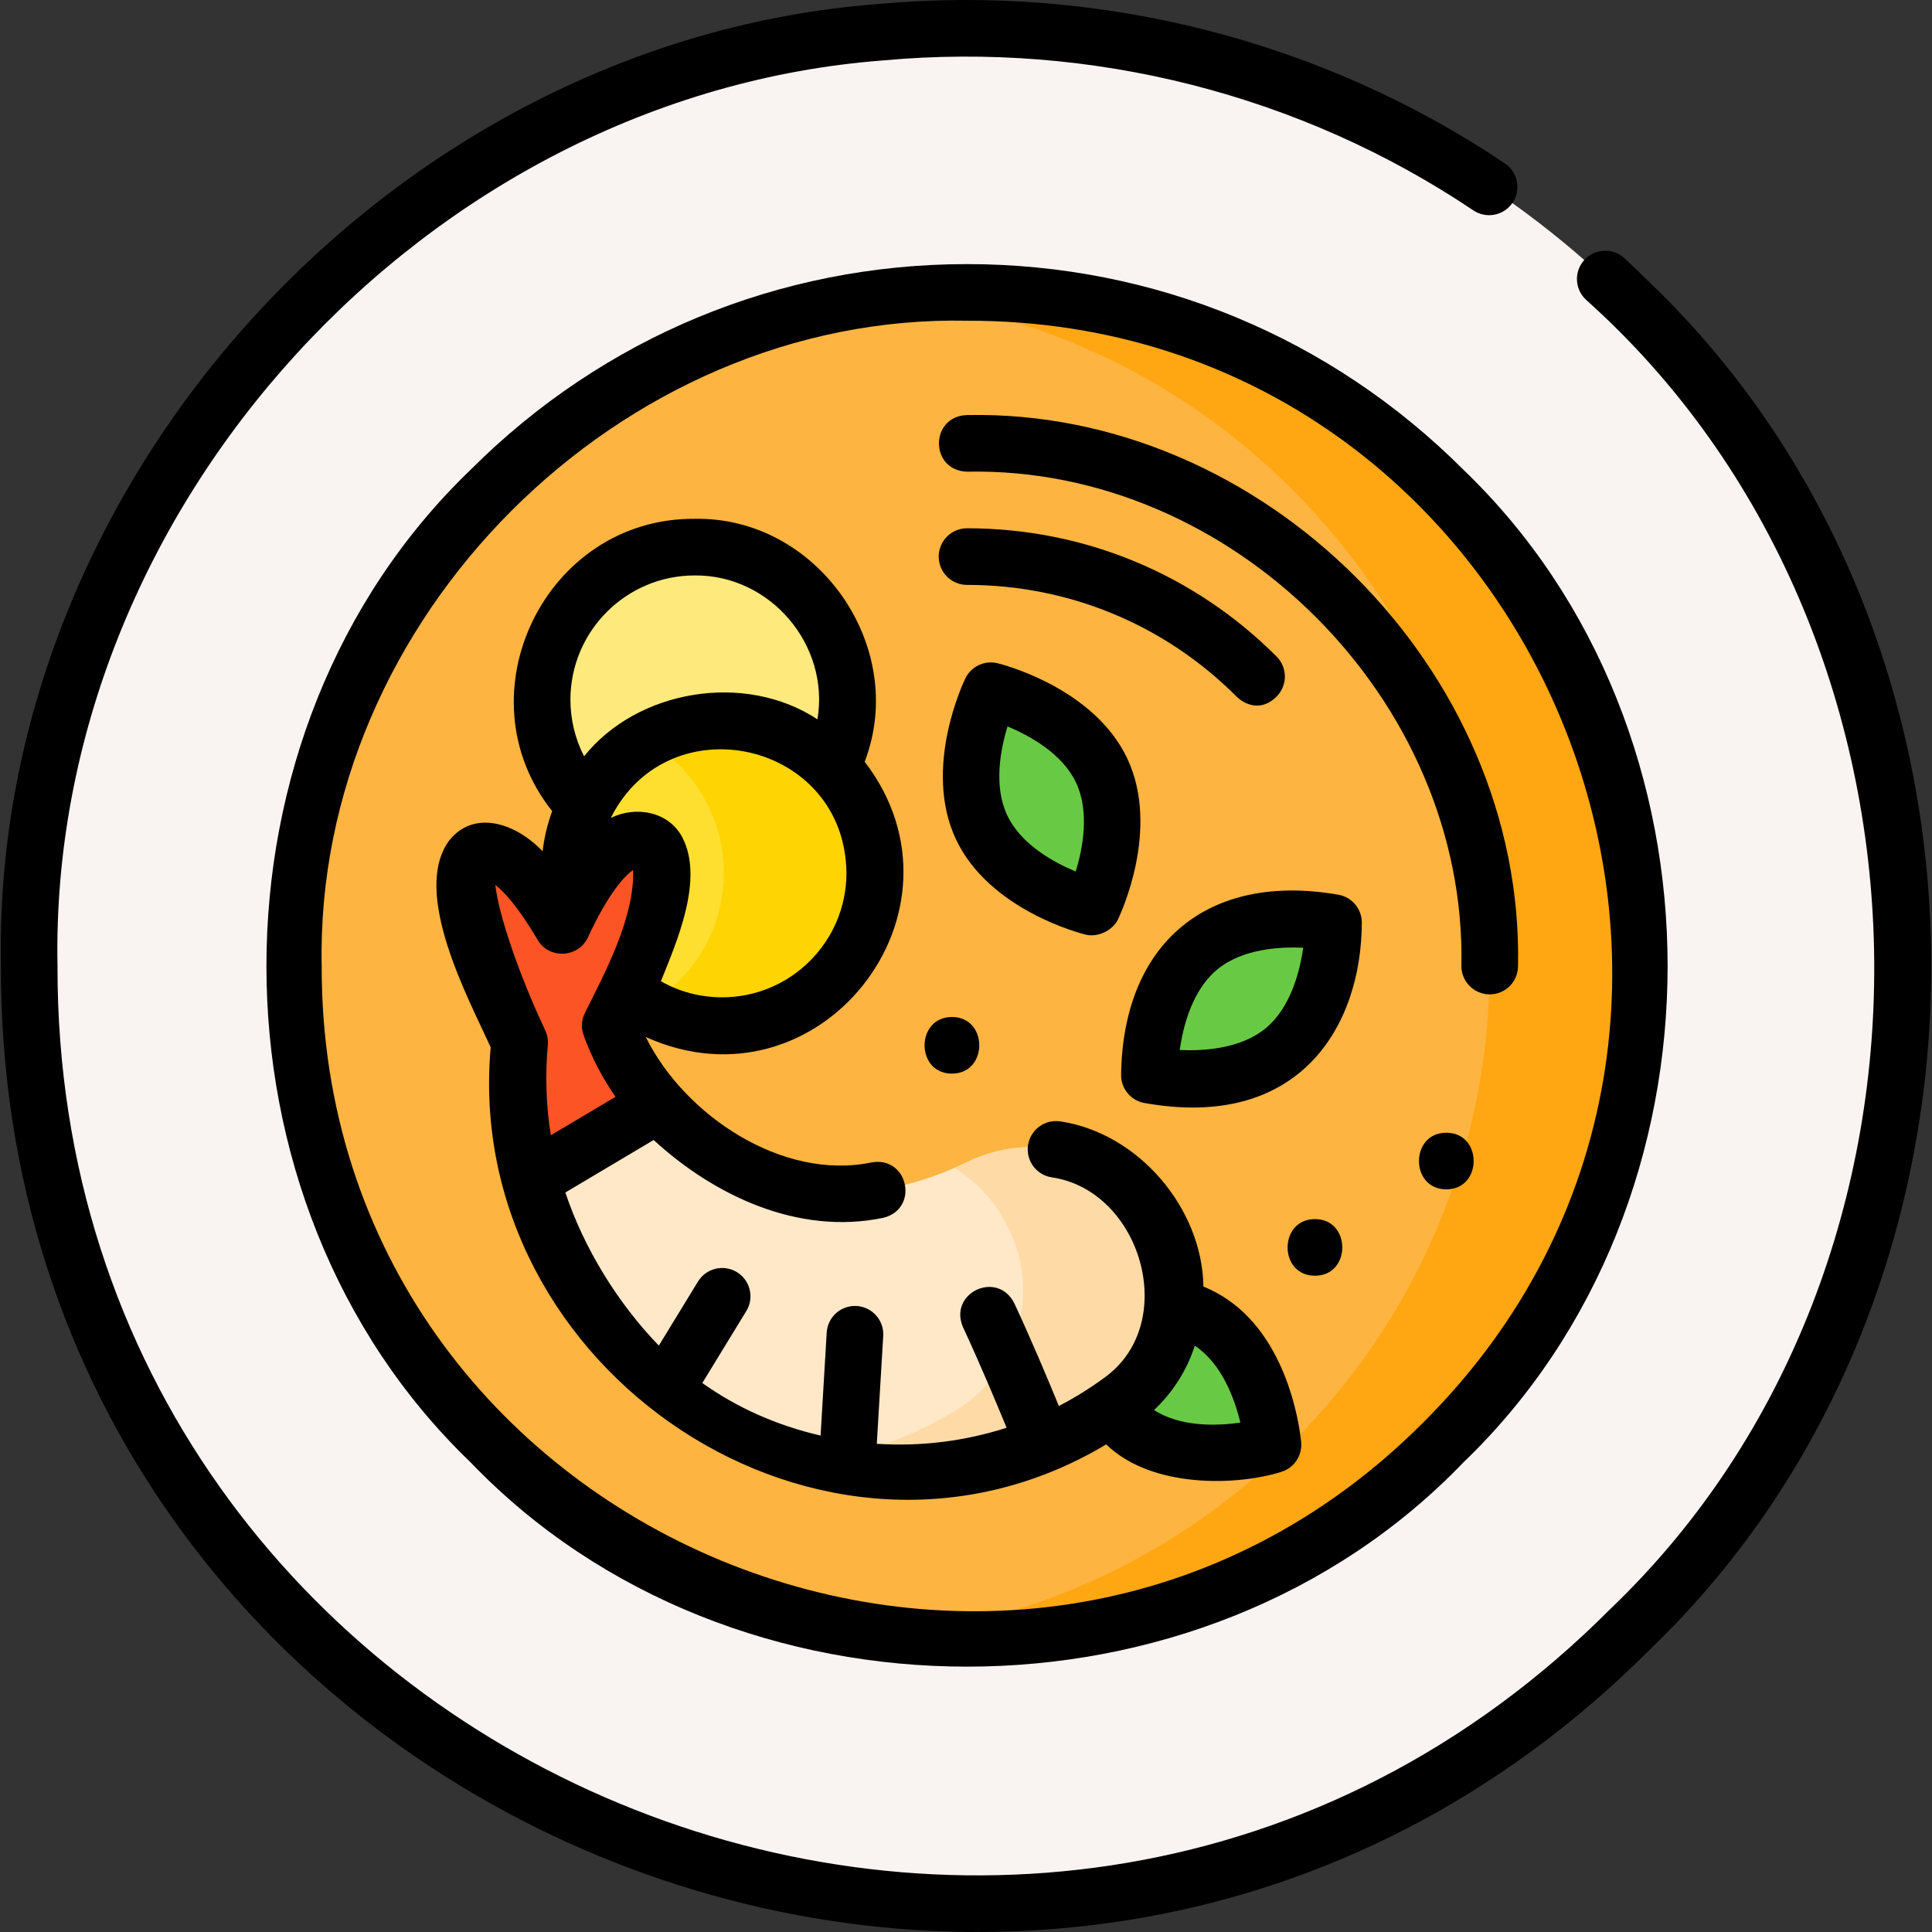
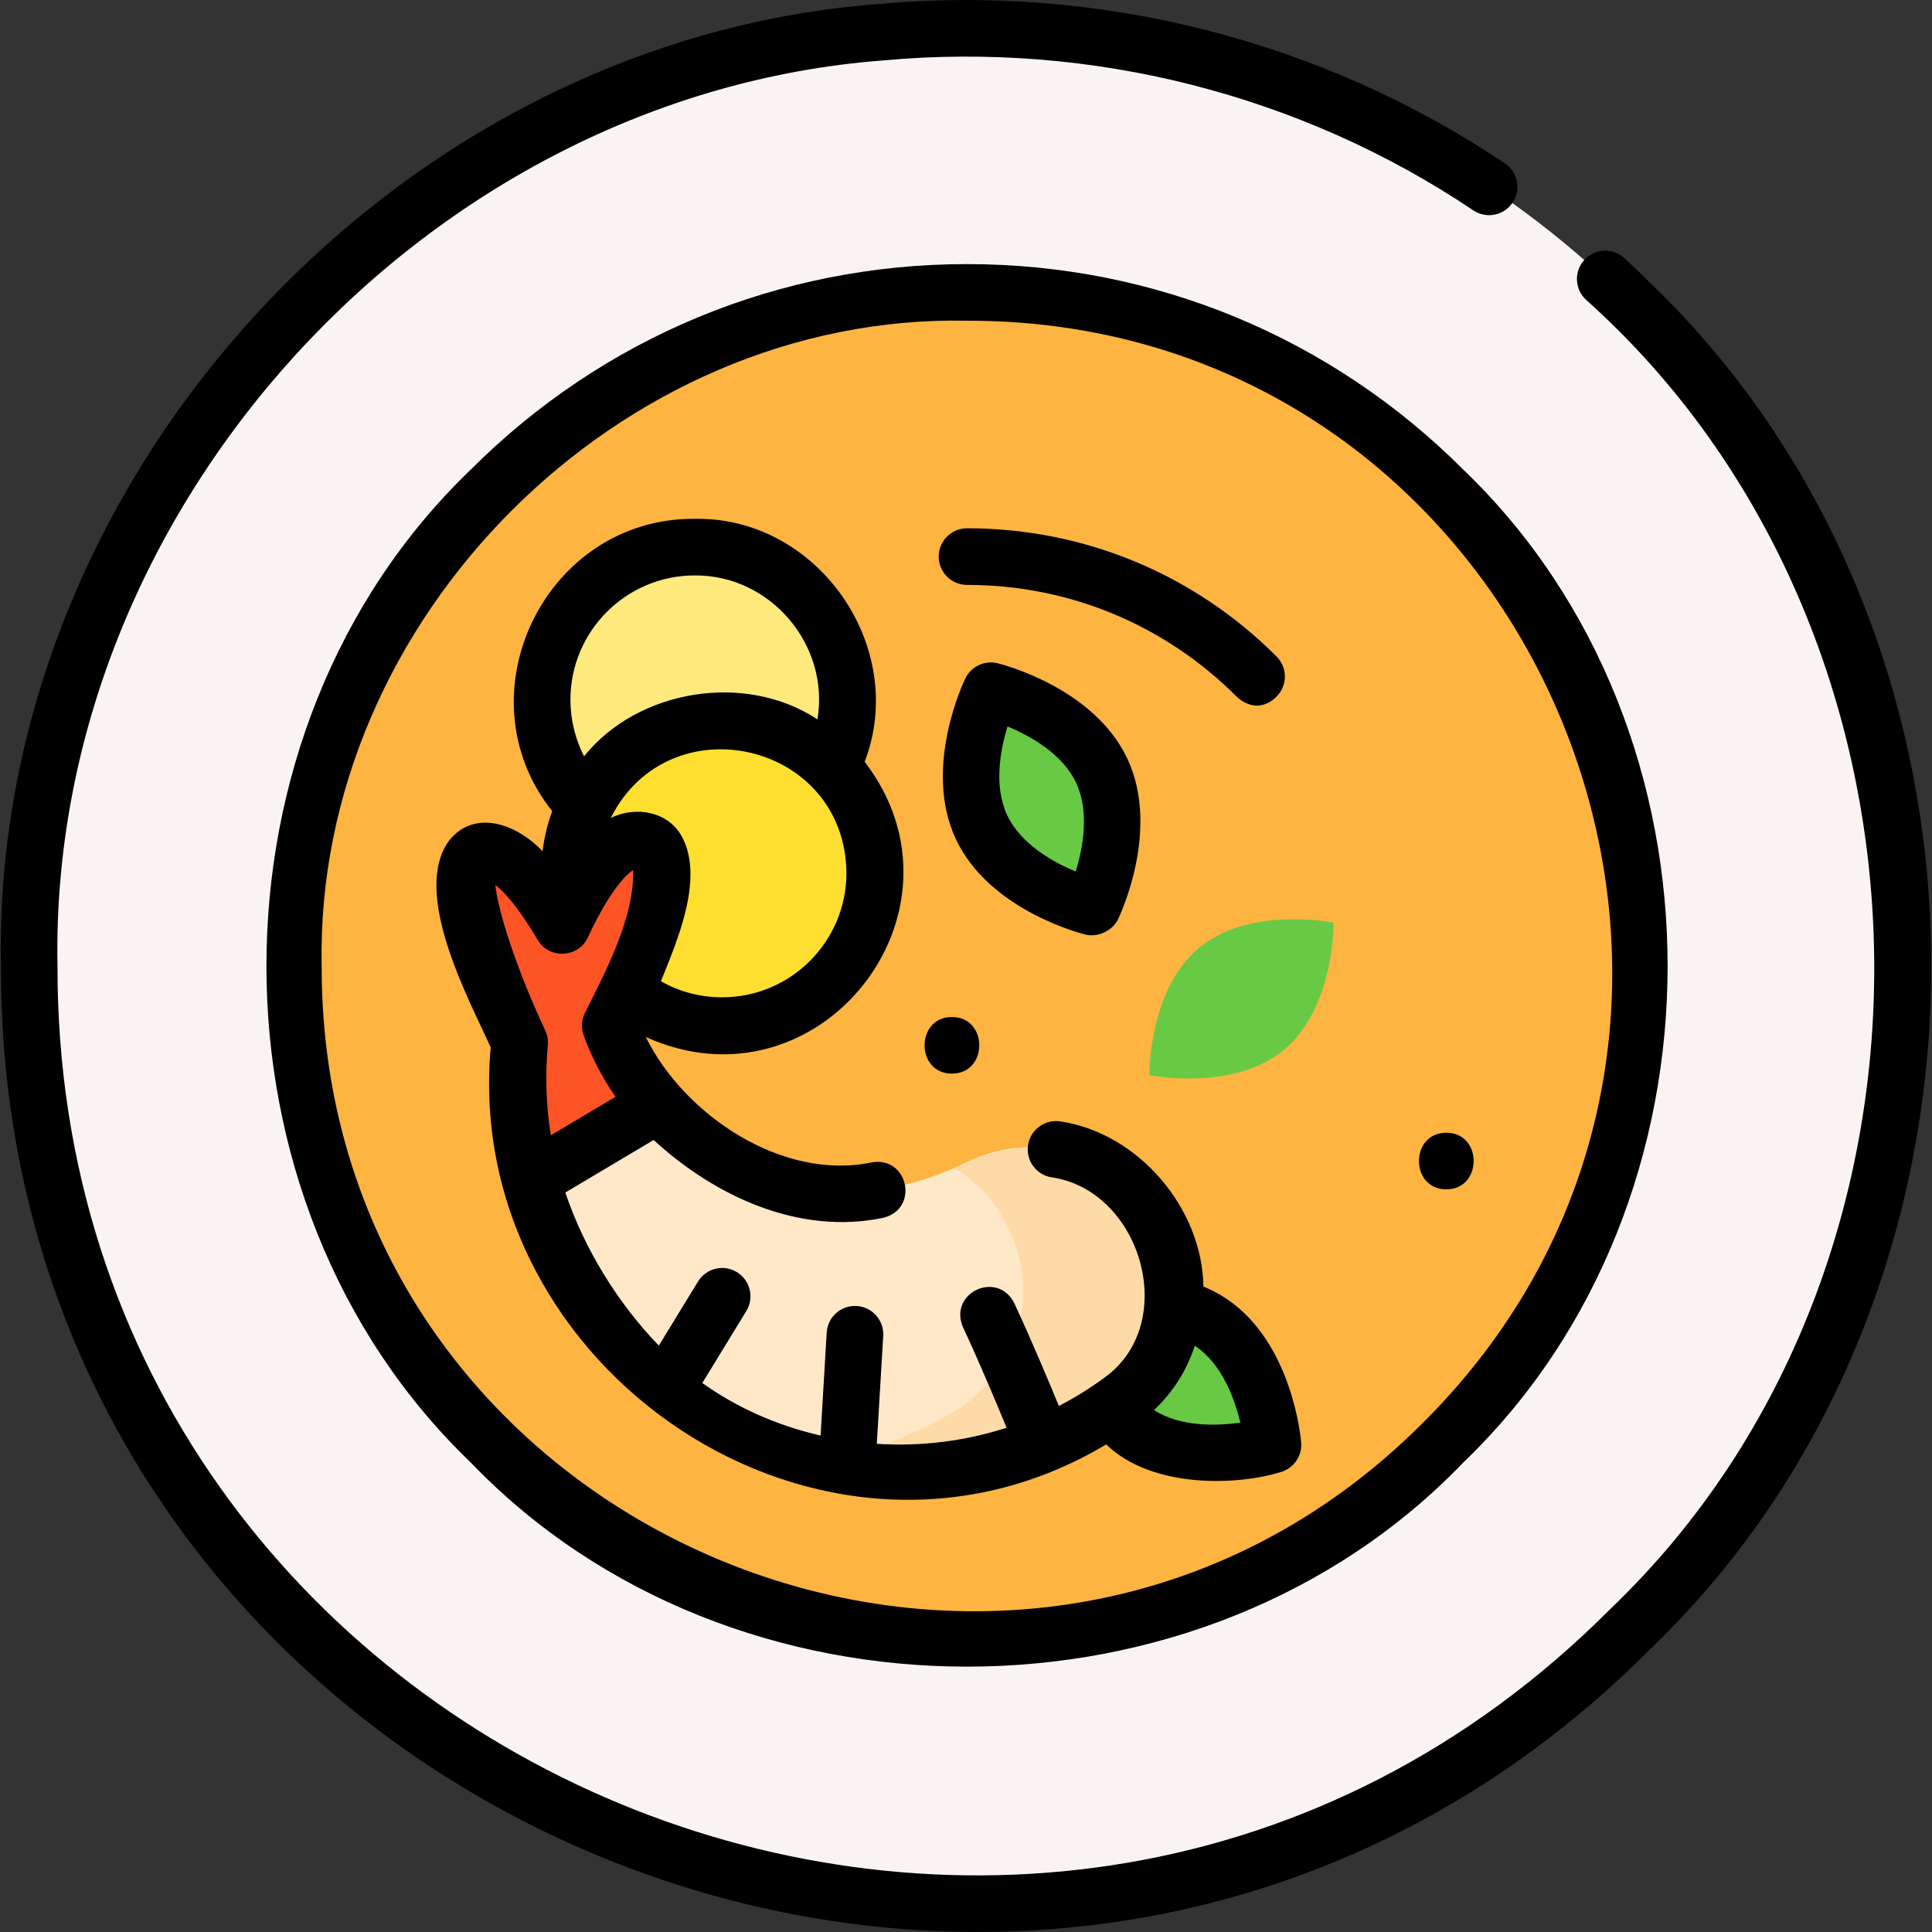
<svg xmlns="http://www.w3.org/2000/svg" id="Layer_1" height="512" viewBox="0 0 511.932 511.932" width="512">
  <rect x="0" y="0" width="511.932" height="511.932" fill="#333333" stroke="none" />
  <g>
    <g>
      <circle cx="256.236" cy="255.982" fill="#f9f3f1" r="248.5" />
      <path d="m256.236 434.482c-47.679 0-92.504-18.567-126.219-52.281-33.714-33.715-52.281-78.54-52.281-126.219s18.567-92.504 52.281-126.218c33.715-33.714 78.54-52.282 126.219-52.282s92.504 18.567 126.219 52.281c33.714 33.715 52.281 78.54 52.281 126.219s-18.567 92.504-52.281 126.218c-33.715 33.715-78.541 52.282-126.219 52.282z" fill="#fdb441" />
-       <path d="m382.454 129.763c-33.715-33.714-78.54-52.281-126.219-52.281-6.732 0-13.405.383-20 1.114 40.113 4.444 77.264 22.214 106.219 51.167 33.714 33.715 52.281 78.54 52.281 126.219s-18.567 92.504-52.281 126.218c-28.954 28.954-66.106 46.723-106.219 51.168 6.595.731 13.268 1.114 20 1.114 47.679 0 92.504-18.567 126.219-52.282 33.714-33.714 52.281-78.539 52.281-126.218s-18.567-92.504-52.281-126.219z" fill="#fea713" />
      <g>
        <path d="m157.236 172.482c9.652 0 9.668-15 0-15-9.652 0-9.668 15 0 15z" />
      </g>
      <g>
        <circle cx="184.078" cy="185.407" fill="#fee97d" r="40.43" />
        <circle cx="191.355" cy="231.332" fill="#fedf30" r="40.43" />
-         <path d="m191.355 190.901c-7.278 0-14.101 1.933-20 5.299 12.2 6.96 20.43 20.081 20.43 35.132s-8.231 28.171-20.43 35.132c5.899 3.366 12.722 5.299 20 5.299 22.329 0 40.43-18.101 40.43-40.43.001-22.33-18.101-40.432-40.43-40.432z" fill="#fed402" />
        <g>
          <path d="m340.18 278.223c-13.472 11.16-35.616 6.659-35.616 6.659s-.302-22.595 13.17-33.755 35.616-6.659 35.616-6.659.302 22.596-13.17 33.755z" fill="#68ca44" />
        </g>
        <g>
          <path d="m260.082 219.177c-7.434-15.836 2.465-36.149 2.465-36.149s21.952 5.361 29.386 21.197-2.465 36.149-2.465 36.149-21.952-5.361-29.386-21.197z" fill="#68ca44" />
        </g>
        <g>
          <path d="m301.218 379.599c-14.473-9.827-16.323-32.347-16.323-32.347s21.615-6.589 36.088 3.238 16.323 32.347 16.323 32.347-21.615 6.588-36.088-3.238z" fill="#68ca44" />
        </g>
        <g>
          <g>
            <path d="m171.091 288.849c1.027 1.334 2.098 2.617 3.207 3.847 17.455 19.354 45.998 32.626 82.172 15.129 18.209-8.807 40.139-2.047 49.732 15.698l.421.779c9.505 17.583 3.405 39.498-13.837 49.702-40.042 23.696-96.559 23.24-134.098-25.512-16.526-21.462-23.29-47.312-20.995-72.266l24-4.465c2.173 5.994 5.296 11.761 9.398 17.088z" fill="#fee8c7" />
          </g>
          <g>
            <path d="m306.623 324.303-.421-.779c-9.592-17.745-31.523-24.506-49.732-15.698-1.212.586-2.414 1.132-3.609 1.65 5.442 3.311 10.098 8.049 13.341 14.048l.421.779c9.505 17.583 3.405 39.498-13.837 49.702-10.586 6.264-22.323 10.839-34.556 13.281 25.917 5.394 52.692-.343 74.556-13.281 17.242-10.204 23.342-32.119 13.837-49.702z" fill="#fedba6" />
          </g>
          <path d="m129.731 225.591c6.552.965 13.486 9.917 19.215 19.685 5.817-12.543 13.345-23.872 21.247-22.708 14.981 2.207-8.5 49.194-8.5 49.194 2.173 5.993 5.296 11.76 9.398 17.087 1.027 1.334 2.098 2.617 3.207 3.847l-33.465 19.894c-3.234-11.929-4.254-24.251-3.14-36.363 0 0-25.091-53.159-7.962-50.636z" fill="#fd5426" />
        </g>
      </g>
    </g>
    <g>
      <path d="m437.255 74.963c-2.011-2.01-4.169-4.084-6.794-6.525-3.032-2.822-7.778-2.65-10.6.382-2.821 3.033-2.65 7.778.383 10.6 98.88 88.473 102.552 255.098 6.4 346.975-150.697 151.219-411.79 43.047-411.407-170.415-2.36-121.4 97.946-230.805 218.794-239.972 55.138-5.065 110.672 9.044 156.366 39.733 3.439 2.31 8.099 1.395 10.408-2.044s1.394-8.099-2.045-10.408c-48.548-32.606-107.534-47.595-166.102-42.218-128.372 9.756-234.934 125.932-232.42 254.913-.391 226.775 276.97 341.639 437.019 181.015 99.299-95.286 99.316-266.75-.002-362.036z" />
      <path d="m256.236 69.982c-49.682 0-96.391 19.348-131.522 54.479-72.157 69.236-72.153 193.809 0 263.043 69.237 72.158 193.81 72.154 263.045 0 72.157-69.236 72.153-193.809 0-263.043-35.133-35.132-81.842-54.479-131.523-54.479zm120.915 306.915c-106.923 107.292-292.186 30.551-291.914-120.917-1.896-91.908 79.083-172.902 171-170.997 151.47-.261 228.208 185.003 120.914 291.914z" />
-       <path d="m256.236 109.982c-9.882.308-9.946 14.675 0 15 70.414-1.455 132.456 60.587 130.999 131.001.001 4.141 3.359 7.499 7.501 7.499s7.5-3.358 7.5-7.5c1.622-78.477-67.526-147.622-146-146z" />
      <path d="m338.261 184.565c2.929-2.929 2.929-7.678-.001-10.606-21.91-21.91-51.041-33.976-82.024-33.976-4.143 0-7.5 3.358-7.5 7.5s3.357 7.5 7.5 7.5c26.978 0 52.341 10.506 71.419 29.583 1.464 1.464 6.01 4.595 10.606-.001z" />
      <path d="m252.236 284.482c9.652 0 9.668-15 0-15-9.652 0-9.668 15 0 15z" />
-       <path d="m348.428 323.035c-9.652 0-9.668 15 0 15 9.651 0 9.668-15 0-15z" />
      <path d="m383.236 300.143c-9.652 0-9.668 15 0 15 9.652 0 9.667-15 0-15z" />
-       <path d="m354.844 237.119c-34.774-6.172-57.384 12.792-57.778 47.863.047 3.528 2.547 6.547 6.005 7.25 41.138 7.462 57.724-20.158 57.778-47.863-.047-3.528-2.547-6.547-6.005-7.25zm-19.448 35.329c-6.573 5.444-16.363 6.078-22.796 5.779.907-6.382 3.35-15.88 9.919-21.323 6.573-5.444 16.362-6.075 22.796-5.779-.907 6.382-3.35 15.88-9.919 21.323z" />
      <path d="m287.688 247.659c3.178.779 7.089-1.061 8.521-4 .468-.961 11.369-23.755 2.512-42.622-8.856-18.866-33.356-25.042-34.396-25.295-3.428-.834-6.976.829-8.521 4.001-.469.961-11.368 23.754-2.512 42.621 8.858 18.867 33.357 25.042 34.396 25.295zm-20.712-55.173c5.956 2.488 14.561 7.243 18.167 14.926 3.627 7.725 1.788 17.36-.109 23.517-5.952-2.475-14.537-7.215-18.163-14.939-3.624-7.719-1.791-17.347.105-23.504z" />
      <path d="m325.196 344.284c-1.946-1.321-4.059-2.454-6.321-3.392-.318-20.807-17.27-40.699-37.963-43.753-4.085-.604-7.908 2.227-8.515 6.324-.604 4.098 2.228 7.91 6.325 8.515 23.619 3.486 33.94 38.511 14.056 52.973-3.883 2.87-7.967 5.406-12.207 7.598-2.733-6.665-7.292-17.537-11.81-27.222-4.469-8.857-17.507-2.769-13.594 6.34 4.361 9.351 8.869 20.107 11.553 26.65-11.011 3.555-22.681 5.018-34.389 4.256l1.7-28.585c.246-4.135-2.906-7.686-7.041-7.932-4.148-.238-7.686 2.907-7.932 7.042l-1.623 27.29c-11.603-2.669-22.179-7.404-31.339-13.923l11.658-19.068c2.16-3.534 1.047-8.15-2.487-10.311-3.535-2.161-8.15-1.047-10.312 2.487l-10.381 16.981c-10.89-11.271-19.82-25.762-24.77-40.574l23.395-13.907c16.204 14.87 38.458 25.274 60.804 20.625 9.648-2.32 6.705-16.409-3.055-14.686-23.71 4.93-49.676-12.596-59.833-33.239 45.87 20.75 88.464-33.258 58.001-72.929 11.656-30.372-12.393-64.977-45.039-64.368-39.519-.31-62.336 46.579-37.761 77.452-1.237 3.386-2.102 6.95-2.546 10.642-7.146-7.529-18.15-11.088-24.715-2.895-10.199 13.754 5.138 41.973 10.972 54.833-7.637 85.4 87.948 150.143 163.091 105.221 12.152 11.804 34.941 10.917 46.375 7.282 3.376-1.029 5.577-4.271 5.288-7.789-.087-1.065-2.343-26.23-19.585-37.938zm-133.841-80.022c-5.796 0-11.319-1.461-16.232-4.262 4.133-10.308 11.502-26.939 5.676-38.116-3.593-6.893-12.36-8.405-18.957-5.151 15.393-30.743 62.115-20.259 62.444 14.599 0 18.158-14.773 32.93-32.931 32.93zm-40.207-78.855c0-18.158 14.772-32.93 32.931-32.93 20.03-.182 35.823 18.406 32.526 38.13-19.263-12.672-47.717-7.867-61.843 9.802-2.358-4.611-3.614-9.751-3.614-15.002zm-8.671 63.664c3.006 5.128 10.773 4.754 13.273-.639 5.555-11.979 9.884-16.49 12.021-17.898.341 12.621-7.248 26.779-12.789 37.878-.918 1.839-1.041 3.976-.341 5.908 2.094 5.771 4.933 11.243 8.458 16.309l-17.142 10.19c-1.266-7.873-1.534-15.877-.796-23.904.124-1.355-.124-2.751-.737-3.995-7.023-14.902-12.423-30.953-13.167-38.437 2.29 1.797 6.055 5.781 11.22 14.588zm163.307 124.556c5.024-4.72 8.668-10.489 10.818-17.046.056.037.113.075.168.113 7.055 4.79 10.39 14.006 11.901 20.268-6.286.886-15.893 1.189-22.887-3.335z" />
    </g>
  </g>
</svg>